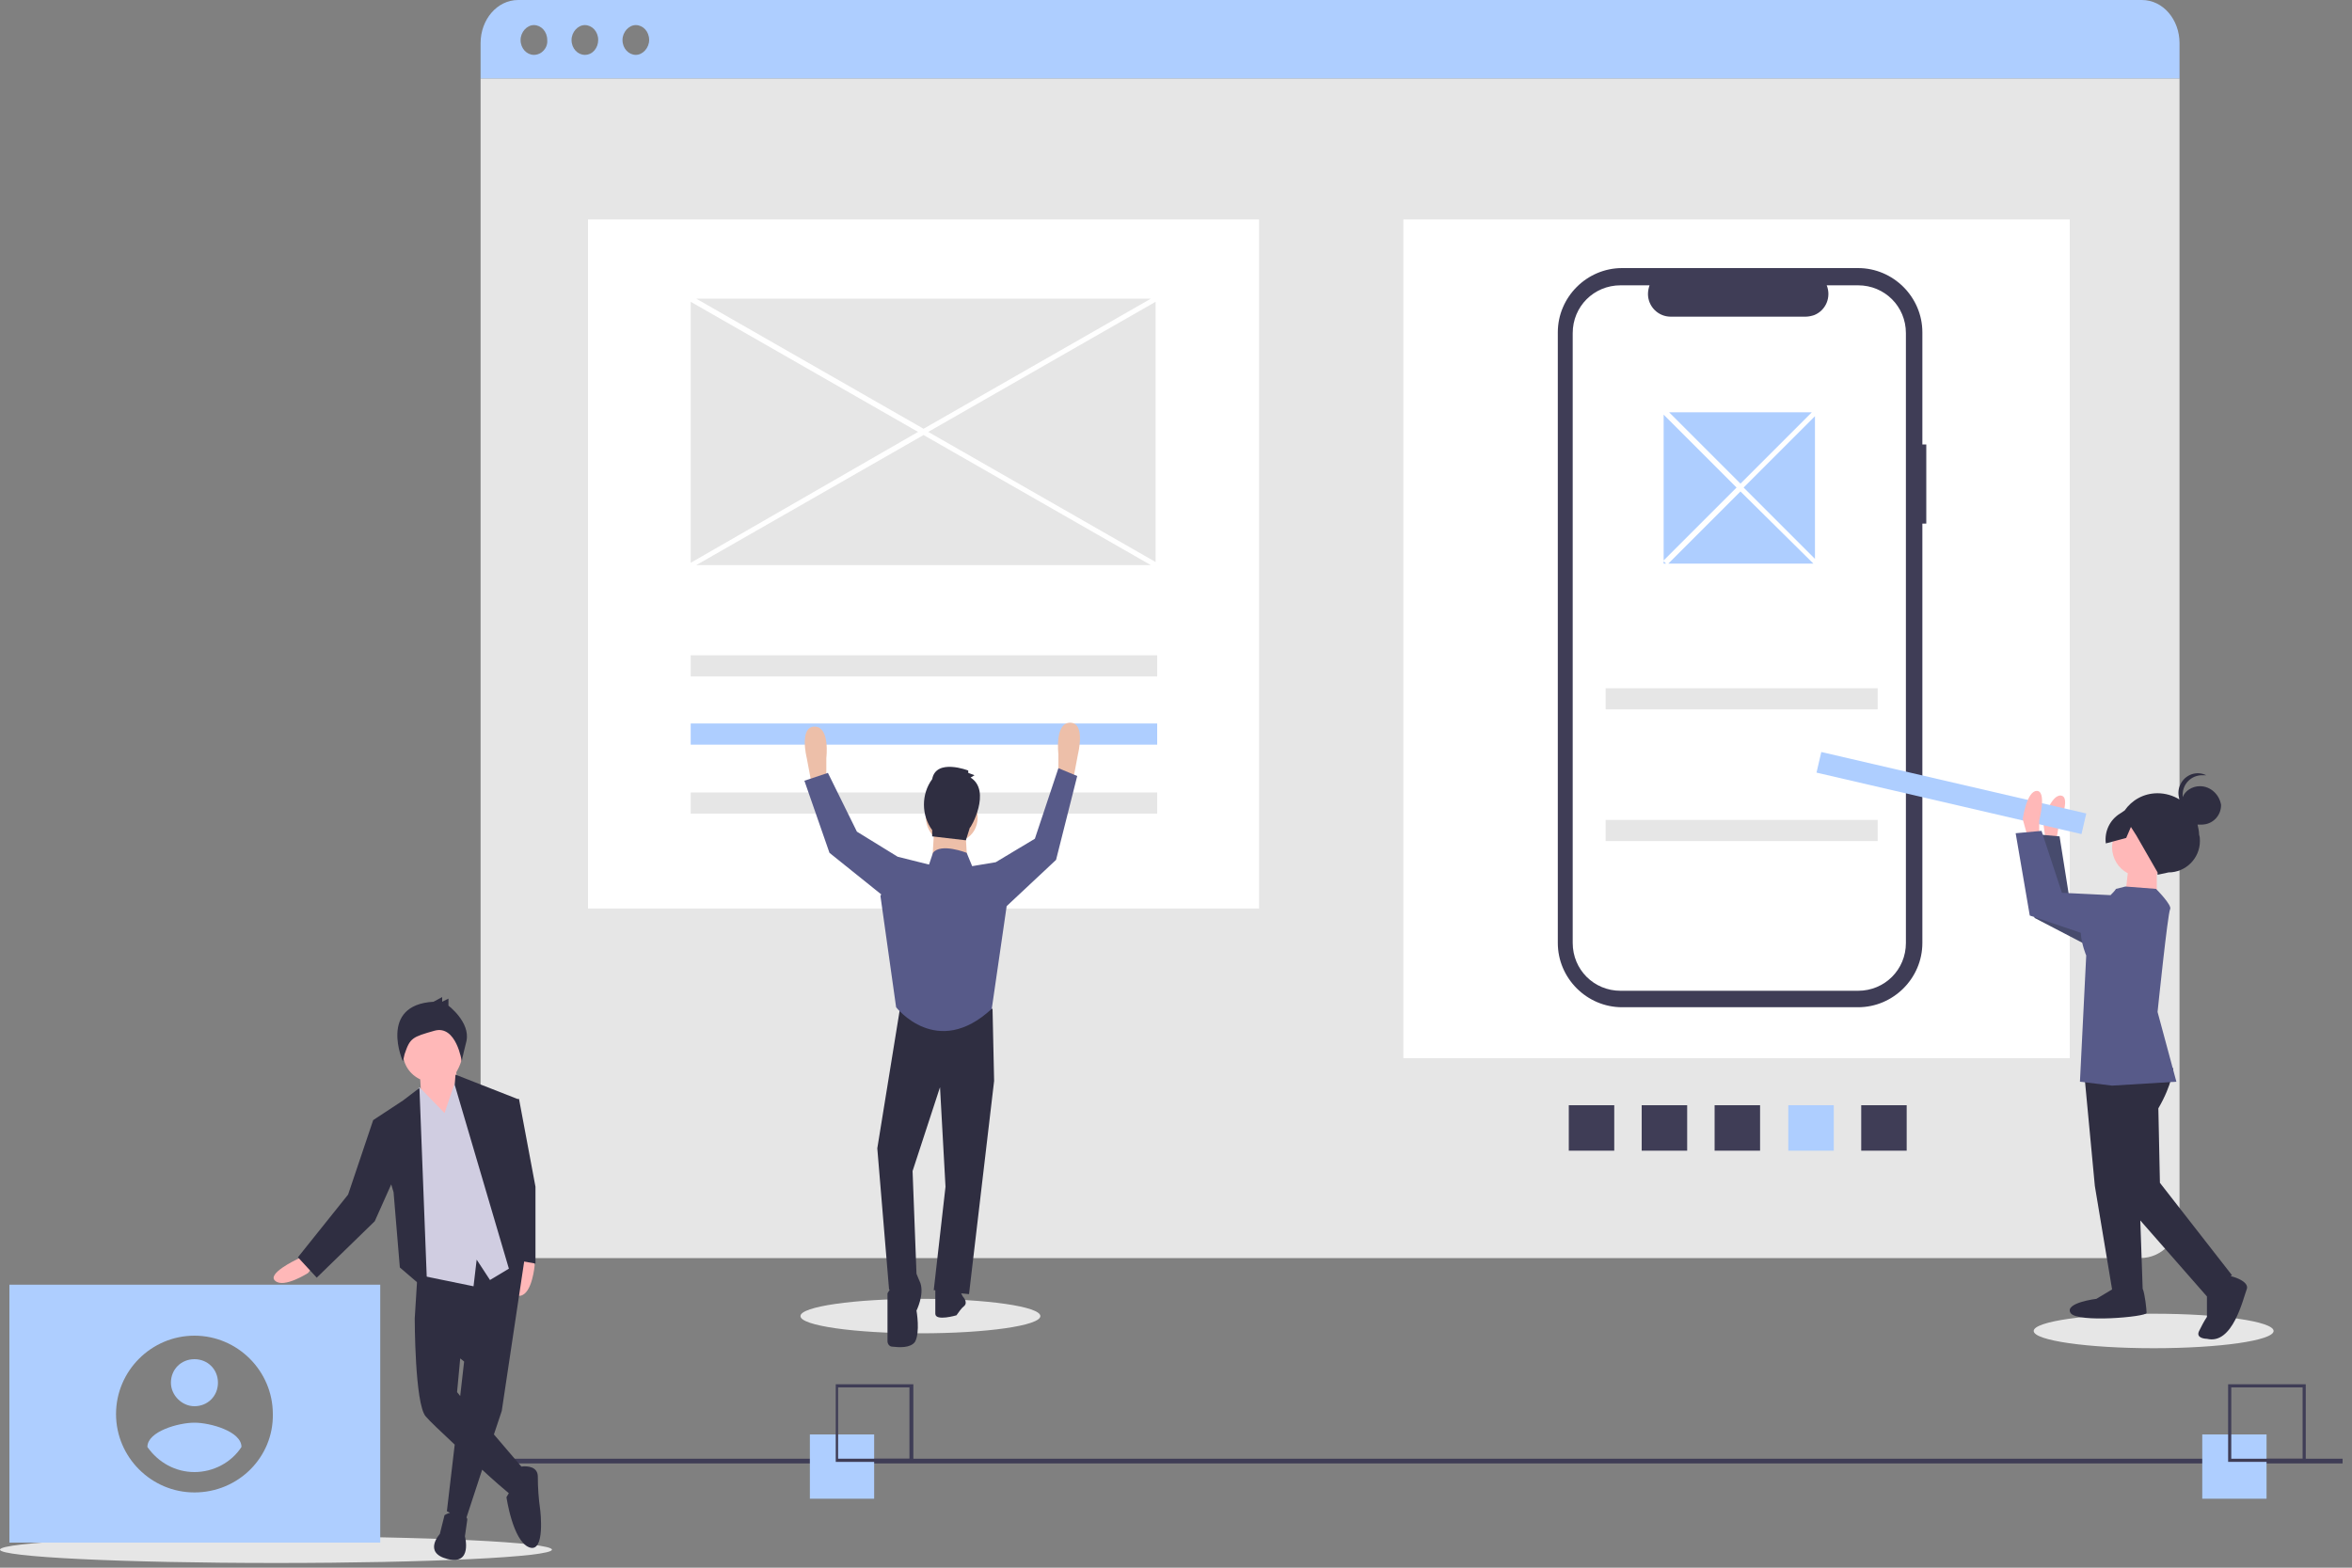
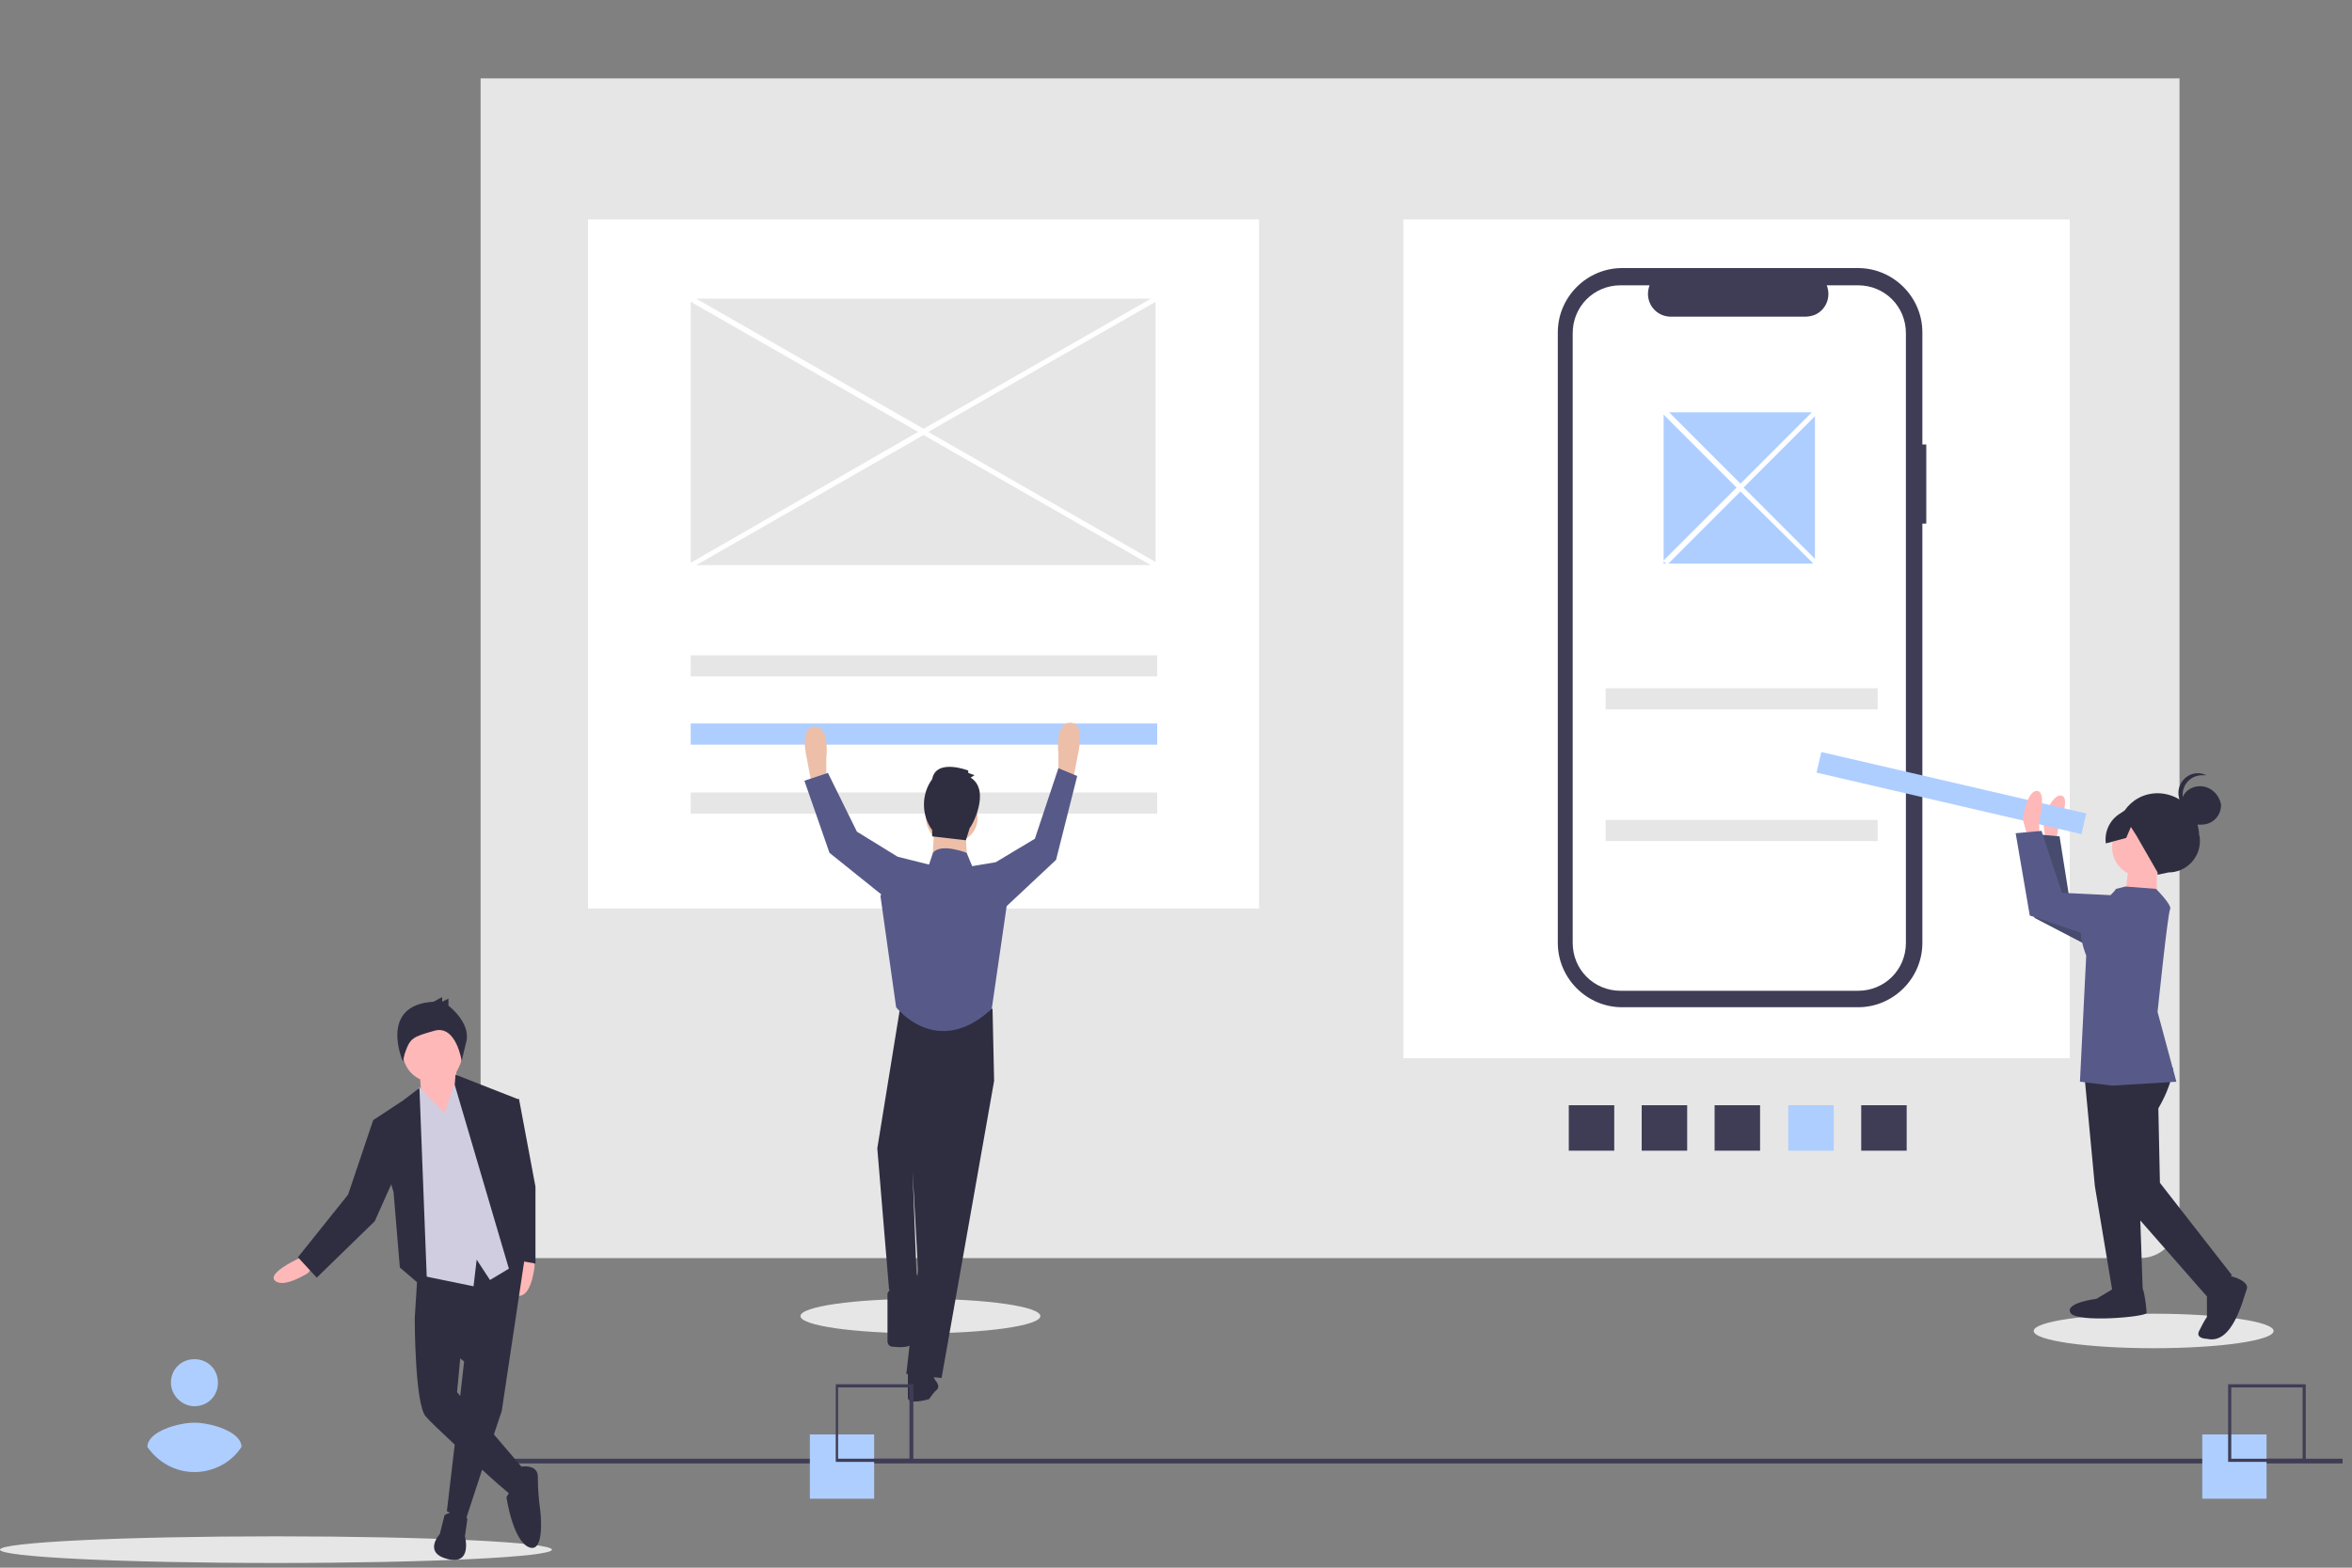
<svg xmlns="http://www.w3.org/2000/svg" version="1.1" id="b66c9c51-8109-402d-a3f9-100a5bb3d153" x="0px" y="0px" viewBox="0 0 300 200" style="enable-background:new 0 0 300 200;" xml:space="preserve">
  <rect x="0" y="0" width="300" height="200" fill="#808080" stroke="none" />
  <style type="text/css">
	.st0{fill:#E6E6E6;}
	.st1{fill:#AECEFF;}
	.st2{fill:#FFFFFF;}
	.st3{fill:#3F3D56;}
	.st4{fill:#FFB8B8;}
	.st5{fill:#2F2E41;}
	.st6{fill:#474B6D;}
	.st7{fill:#575A89;}
	.st8{fill:#EDBFA9;}
	.st9{fill:#D0CDE1;}
</style>
  <g>
    <path class="st0" d="M61.3,10H278v145.1c0,3-2.2,5.4-5,5.4H66.3c-2.7,0-5-2.4-5-5.4C61.3,155.1,61.3,10,61.3,10z" />
-     <path class="st1" d="M61.3,5.5V10H278V5.5c0-3-2.1-5.5-4.8-5.5H66.1C63.4,0,61.3,2.5,61.3,5.5z M68.1,7c-0.9,0-1.7-0.8-1.7-1.9   c0-1,0.8-1.9,1.7-1.9s1.7,0.8,1.7,1.9C69.9,6.1,69.1,7,68.1,7z M74.6,7c-0.9,0-1.7-0.8-1.7-1.9c0-1,0.8-1.9,1.7-1.9   c0.9,0,1.7,0.8,1.7,1.9C76.3,6.1,75.6,7,74.6,7z M81.1,7c-0.9,0-1.7-0.8-1.7-1.9c0-1,0.8-1.9,1.7-1.9c0.9,0,1.7,0.8,1.7,1.9   C82.8,6.1,82,7,81.1,7z" />
  </g>
  <g>
    <rect x="179" y="28" class="st2" width="85" height="107" />
    <path class="st3" d="M245.7,56.7h-0.5V42.4c0-4.5-3.7-8.2-8.2-8.2l0,0h-30.1c-4.5,0-8.2,3.7-8.2,8.2l0,0v77.9   c0,4.5,3.7,8.2,8.2,8.2l0,0H237c4.5,0,8.2-3.7,8.2-8.2l0,0V66.8h0.5V56.7z" />
    <path class="st2" d="M237,36.4h-4c0.6,1.5-0.1,3.2-1.6,3.8c-0.3,0.1-0.7,0.2-1.1,0.2h-17.2c-1.6,0-2.9-1.3-2.9-2.9   c0-0.4,0.1-0.8,0.2-1.1h-3.7c-3.4,0-6.1,2.7-6.1,6.1l0,0v77.8c0,3.4,2.7,6.1,6.1,6.1l0,0H237c3.4,0,6.1-2.7,6.1-6.1l0,0V42.5   C243.1,39.1,240.4,36.4,237,36.4L237,36.4z" />
    <rect x="204.8" y="87.8" class="st0" width="34.7" height="2.7" />
    <rect x="204.8" y="104.6" class="st0" width="34.7" height="2.7" />
    <path class="st1" d="M212.2,52.7L212.2,52.7l0.1-0.1L212.2,52.7z M221.5,62.2l-9.3-9.3v18.6L221.5,62.2z M222,61.7l9.1-9.1h-18.2   L222,61.7z M231.5,53.1l-9.1,9.1l9.1,9.1V53.1z M231.5,71.9L231.5,71.9L231.5,71.9L231.5,71.9z M222,62.7l-9.2,9.2h18.5L222,62.7z    M212.2,71.6v0.3h0.3L212.2,71.6z" />
    <rect x="228.1" y="141" class="st1" width="5.8" height="5.8" />
    <path class="st3" d="M243.2,141v5.8h-5.8V141H243.2z M224.5,141v5.8h-5.8V141H224.5z M215.2,141v5.8h-5.8V141H215.2z M205.9,141   v5.8h-5.8V141H205.9z" />
  </g>
  <g>
    <rect x="75" y="28" class="st2" width="85.6" height="87.9" />
    <rect x="88.1" y="83.6" class="st0" width="59.5" height="2.7" />
    <rect x="88.1" y="92.3" class="st1" width="59.5" height="2.7" />
    <rect x="88.1" y="101.1" class="st0" width="59.5" height="2.7" />
    <path class="st0" d="M146.8,72.1h-58l29-16.6L146.8,72.1z M117.1,55.1l-29-16.6v33.3L117.1,55.1z M88.8,38.1l29,16.6l29-16.6H88.8z    M147.4,38.5l-29,16.6l29,16.6V38.5z M147.4,38.1L147.4,38.1L147.4,38.1L147.4,38.1z" />
  </g>
  <g>
    <ellipse class="st0" cx="35.2" cy="197.7" rx="35.2" ry="1.7" />
    <g>
      <path class="st1" d="M24.8,179.4c1.7,0,3-1.3,3-3s-1.3-3-3-3s-3,1.3-3,3C21.8,178,23.2,179.4,24.8,179.4z" />
      <path class="st1" d="M24.8,181.5c-2,0-6,1.1-6,3.1c1.4,2,3.6,3.2,6,3.2s4.7-1.2,6-3.2C30.8,182.6,26.8,181.5,24.8,181.5z" />
-       <path class="st1" d="M1.2,163.9v32.9h47.3v-32.9H1.2z M24.8,190.4c-5.5,0-10-4.5-10-10s4.5-10,10-10s10,4.5,10,10    C34.9,185.9,30.4,190.4,24.8,190.4z" />
    </g>
  </g>
  <g>
    <ellipse class="st0" cx="274.7" cy="169.8" rx="15.3" ry="2.2" />
    <path class="st4" d="M277,108.1c0-2.1-1.7-3.8-3.8-3.8s-3.8,1.7-3.8,3.8c0,1.4,0.8,2.7,2,3.3L271,115h4.1v-3.5   C276.2,110.8,277,109.6,277,108.1z" />
    <path class="st5" d="M280.6,100.3c-1,0-1.9,0.6-2.2,1.4c0-0.1,0-0.2,0-0.3c0-1.4,1.1-2.5,2.5-2.5c0.2,0,0.3,0,0.5,0   c-1.2-0.6-2.7-0.1-3.3,1.2c-0.3,0.6-0.3,1.3-0.1,1.9c-0.8-0.5-1.8-0.8-2.8-0.8c-1.8,0-3.3,0.9-4.2,2.2l-0.6,0.4   c-1.3,0.8-2,2.3-1.8,3.8l2.6-0.7l0.6-1.4l0.7,1.1l2.7,4.7v0.3l1.4-0.3c2.2,0,4-1.8,4-4c0-0.3,0-0.5-0.1-0.8c0-0.4-0.1-0.9-0.2-1.3   c0.1,0,0.3,0,0.5,0c1.4,0,2.5-1.1,2.5-2.5C283.1,101.4,282,100.3,280.6,100.3z" />
    <path class="st4" d="M262.3,107.1l0.3-1.8c0,0,1.6-3.6,0.3-3.8s-2.3,3.3-2.3,3.3l0.5,3.7L262.3,107.1z" />
    <polygon class="st6" points="275.3,117.2 264,114.9 262.7,106.7 259.3,106.4 259.5,117.1 269.3,122.2  " />
    <rect x="247.6" y="83.8" transform="matrix(0.226 -0.974 0.974 0.226 94.12 320.792)" class="st1" width="2.7" height="34.7" />
    <path class="st4" d="M260.1,106.5v-1.8c0,0,1-3.8-0.3-3.8s-1.8,3.6-1.8,3.6l1,3.6L260.1,106.5z" />
    <path class="st5" d="M284.5,162.8l0.2-0.1l-9.2-11.8l-0.2-9.5c1.8-3.1,1.9-5.1,1.9-5.1l-6.2-2.6l-2.9,2.9l-2.2,0.9l1.3,13.8   l2.2,13.2l-2,1.2c0,0-4.1,0.5-3.3,1.8c0.8,1.3,9.7,0.5,9.7,0c0-0.4-0.2-2.4-0.5-3.1l-0.3-8.7l8.5,9.7v2.6c-0.4,0.6-0.7,1.2-1,1.8   c-0.5,1,1,1,1,1c3.3,0.8,4.6-5.1,5.1-6.4C286.8,163.6,285.4,163,284.5,162.8z" />
    <path class="st7" d="M275.2,129.1c0,0,1.3-12.6,1.6-13.1c0.3-0.5-1.8-2.6-1.8-2.6l-3.9-0.3l-1.2,0.3c-0.2,0.3-0.4,0.5-0.7,0.8   l-6.2-0.3l-2.6-7.9l-3.3,0.3l1.8,10.5l6.5,2.2c0.1,1.5,0.7,2.9,0.7,2.9l-0.8,16.1l4.1,0.5l8.2-0.5L275.2,129.1z" />
  </g>
  <g>
    <ellipse class="st0" cx="117.4" cy="167.9" rx="15.3" ry="2.2" />
    <path class="st8" d="M103.8,99.9l-0.2,0.5l-0.7-3.7c0,0-1-4,1-4s1.5,4,1.5,4v2.7L103.8,99.9z" />
    <path class="st8" d="M136.6,99.4l0.2,0.5l0.7-3.7c0,0,1-4-1-4s-1.5,4-1.5,4v2.7L136.6,99.4z" />
    <path class="st8" d="M124.7,104.3c0-1.8-1.5-3.3-3.3-3.3s-3.3,1.5-3.3,3.3c0,0.9,0.4,1.8,1,2.4l-0.2,3.4l4.5,0.2l-0.2-3.3   C124.1,106.5,124.7,105.5,124.7,104.3z" />
    <path class="st5" d="M123.8,99.2l0.5-0.3l-0.8-0.3v-0.3c0,0-4.1-1.6-4.6,1.1c-1.4,1.9-1.4,4.6,0,6.5v0.8l4.3,0.5l0.5-1.6   C123.8,105.7,126.5,100.9,123.8,99.2z" />
-     <path class="st5" d="M126.8,137.9l-0.2-9.2l-11.7-0.7l-3,18.5l1.5,18h0.1l-0.3,0.5v6.1c0,0.4,0.3,0.7,0.6,0.7   c0.9,0.1,2.3,0.2,2.9-0.6c0.7-1.2,0.2-4,0.2-4s1-2,0.5-3.5c-0.2-0.5-0.4-0.9-0.5-1.2l-0.5-13.1l3.5-10.7l0.7,12.7l-1.5,13.2h0.2v3   c0,1,2.7,0.2,2.7,0.2c0.3-0.4,0.6-0.9,1-1.2c0.5-0.5-0.2-1.2-0.2-1.2l-0.2-0.4l1,0.1L126.8,137.9z" />
+     <path class="st5" d="M126.8,137.9l-0.2-9.2l-11.7-0.7l-3,18.5l1.5,18h0.1l-0.3,0.5v6.1c0,0.4,0.3,0.7,0.6,0.7   c0.9,0.1,2.3,0.2,2.9-0.6c0.7-1.2,0.2-4,0.2-4s1-2,0.5-3.5c-0.2-0.5-0.4-0.9-0.5-1.2l-0.5-13.1l0.7,12.7l-1.5,13.2h0.2v3   c0,1,2.7,0.2,2.7,0.2c0.3-0.4,0.6-0.9,1-1.2c0.5-0.5-0.2-1.2-0.2-1.2l-0.2-0.4l1,0.1L126.8,137.9z" />
    <path class="st7" d="M137.4,99l-2.4-1l-3,9l-5,3l-3,0.5l-0.7-1.7c0,0-3.3-1.3-4.3,0l-0.5,1.5l-4-1l0,0l-5.2-3.2l-3.7-7.5l-3,1   l3.2,9.2l6.6,5.3l-0.1,0.2l2,14.2c0,0,5.2,6.7,12.2,0.2l1.9-13.1l6.3-5.9L137.4,99z" />
  </g>
  <g>
    <rect x="58.1" y="186.1" class="st3" width="240.7" height="0.6" />
    <rect x="103.3" y="183" class="st1" width="8.2" height="8.2" />
    <rect x="280.9" y="183" class="st1" width="8.2" height="8.2" />
    <path class="st3" d="M116.5,186.5h-9.9v-9.9h9.9V186.5z M106.9,186.1h9.1V177h-9.1V186.1z" />
    <path class="st3" d="M294.1,186.5h-9.9v-9.9h9.9V186.5z M284.6,186.1h9.1V177h-9.1V186.1z" />
  </g>
  <g>
    <path class="st4" d="M59,134.3c0-2.1-1.7-3.8-3.8-3.8s-3.8,1.7-3.8,3.8c0,1.5,0.9,2.8,2.2,3.4l0.2,3.3l3.5,3.4l1.3-2.2l-0.4-5.4   C58.6,136.1,59,135.2,59,134.3z" />
    <path class="st5" d="M55.3,127.8l1.1-0.6v0.6l0.8-0.4v0.9c0,0,2.8,2.1,2.3,4.5c-0.6,2.4-0.6,2.6-0.6,2.6s-0.7-4.7-3.5-3.9   s-3.1,0.9-3.8,3l-0.2,0.9C51.4,135.5,48.2,128.2,55.3,127.8z" />
    <path class="st4" d="M38.8,160.2l-1,0.5c0,0-3.8,1.8-2.7,2.7c1.1,1,4.2-1,4.2-1l0.6-0.8L38.8,160.2z" />
    <path class="st4" d="M66.2,160.4l-0.2,1.1c0,0-1,4.1,0.4,3.8c1.5-0.3,1.8-3.9,1.8-3.9l-0.2-1L66.2,160.4z" />
    <path class="st5" d="M68.9,192.6c-0.2-1.4-0.3-2.8-0.3-4.2c0-1.3-1.3-1.4-2.1-1.3L63,183l1-3l3-20l-13.6,0.2l-0.5,8l0,0   c0,0,0,10.9,1.4,12.5c0.5,0.6,2,2,3.7,3.6l-1,8.5l0.4,0.2c-0.4,0.1-0.7,0.3-0.7,0.3l-0.6,2.4c0,0-2.2,2.4,1,3.2s2.2-2.9,2.2-2.9   l0.3-2.1c0-0.1,0-0.2-0.1-0.3l2-6.1c1.5,1.4,2.8,2.5,3.4,3c-0.1,0.2-0.2,0.3-0.3,0.5c0,0,0.8,5.6,2.9,6.4S68.9,192.6,68.9,192.6z    M58.3,177.6l0.4-4.3l0.5,0.4l-0.5,4.4L58.3,177.6z" />
    <polygon class="st9" points="56.7,142 58.3,137.3 61.2,140.5 66.5,160.9 62.5,163.3 60.8,160.7 60.4,164.1 52.6,162.5 51.9,141    53.5,138.7  " />
    <polygon class="st5" points="53.5,138.8 51.4,140.4 47.6,142.9 44.4,152.4 38,160.4 40.4,163 47.8,155.8 49.9,151.1 50.2,152.1    51,161.7 54.5,164.7  " />
    <polygon class="st5" points="68.3,151.4 66.2,140.2 66,140.2 58.1,137.1 58,138.4 65.1,162.5 66.6,160.9 68.3,161.2  " />
  </g>
</svg>